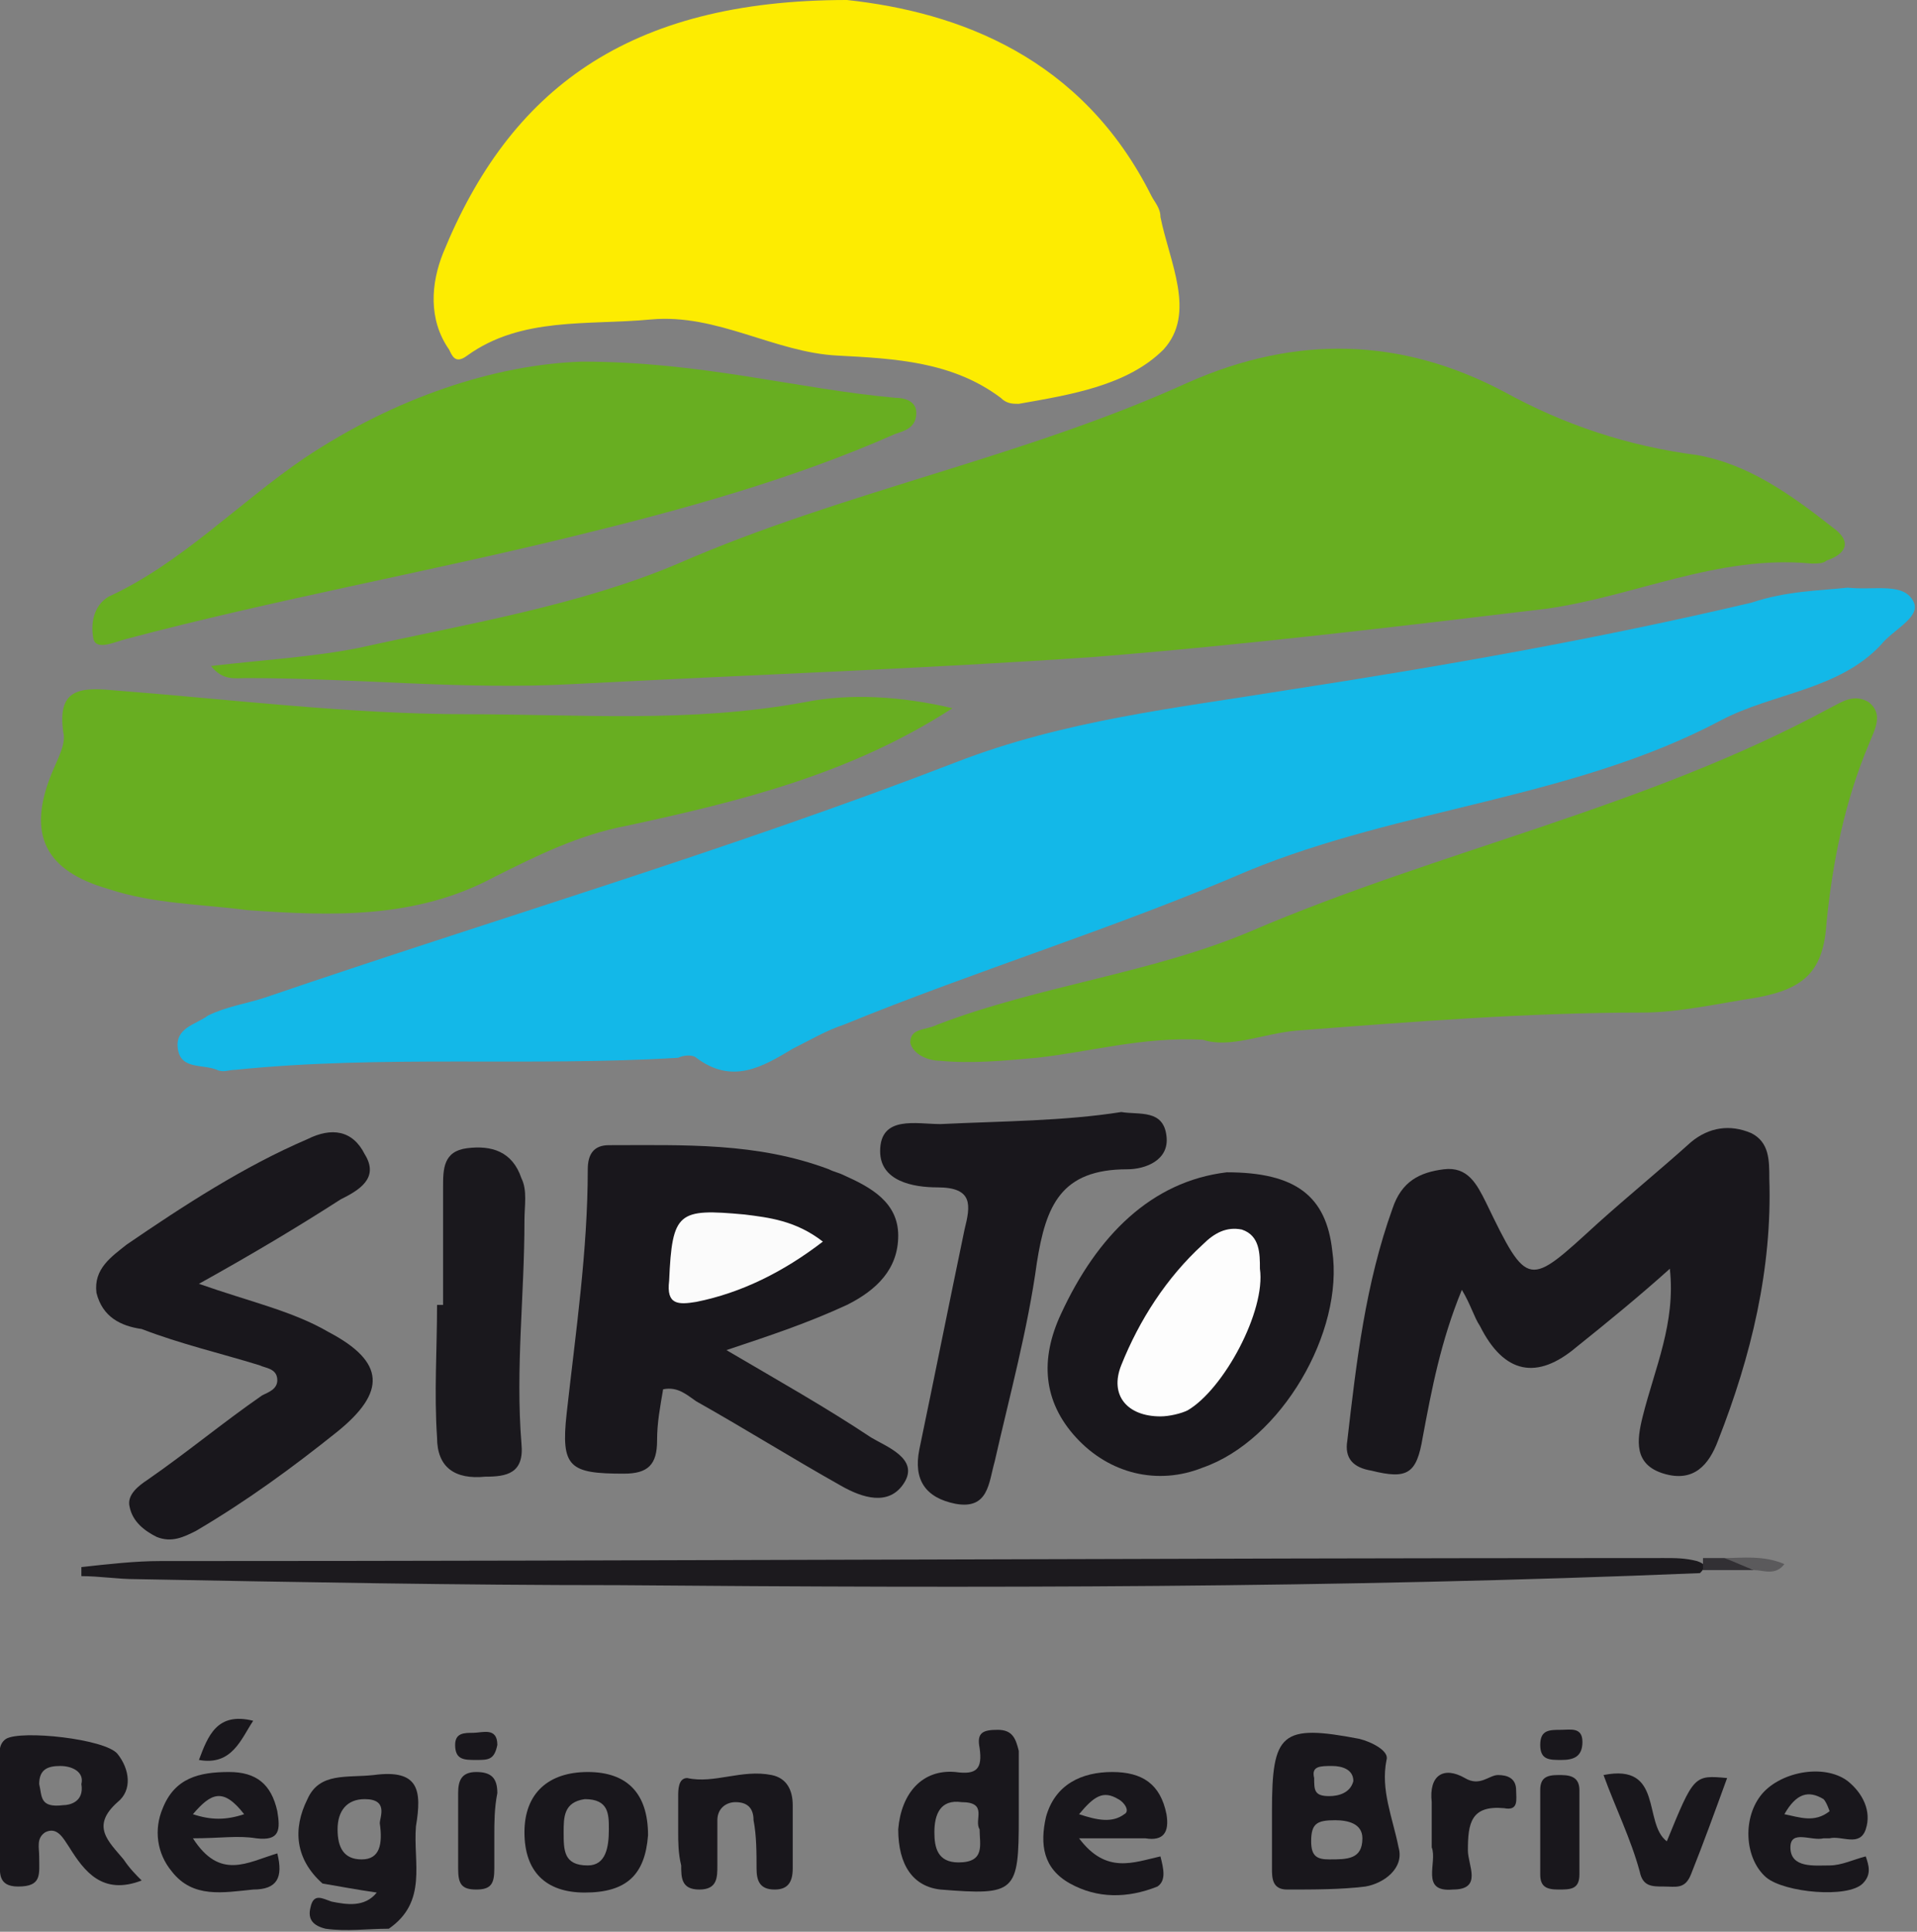
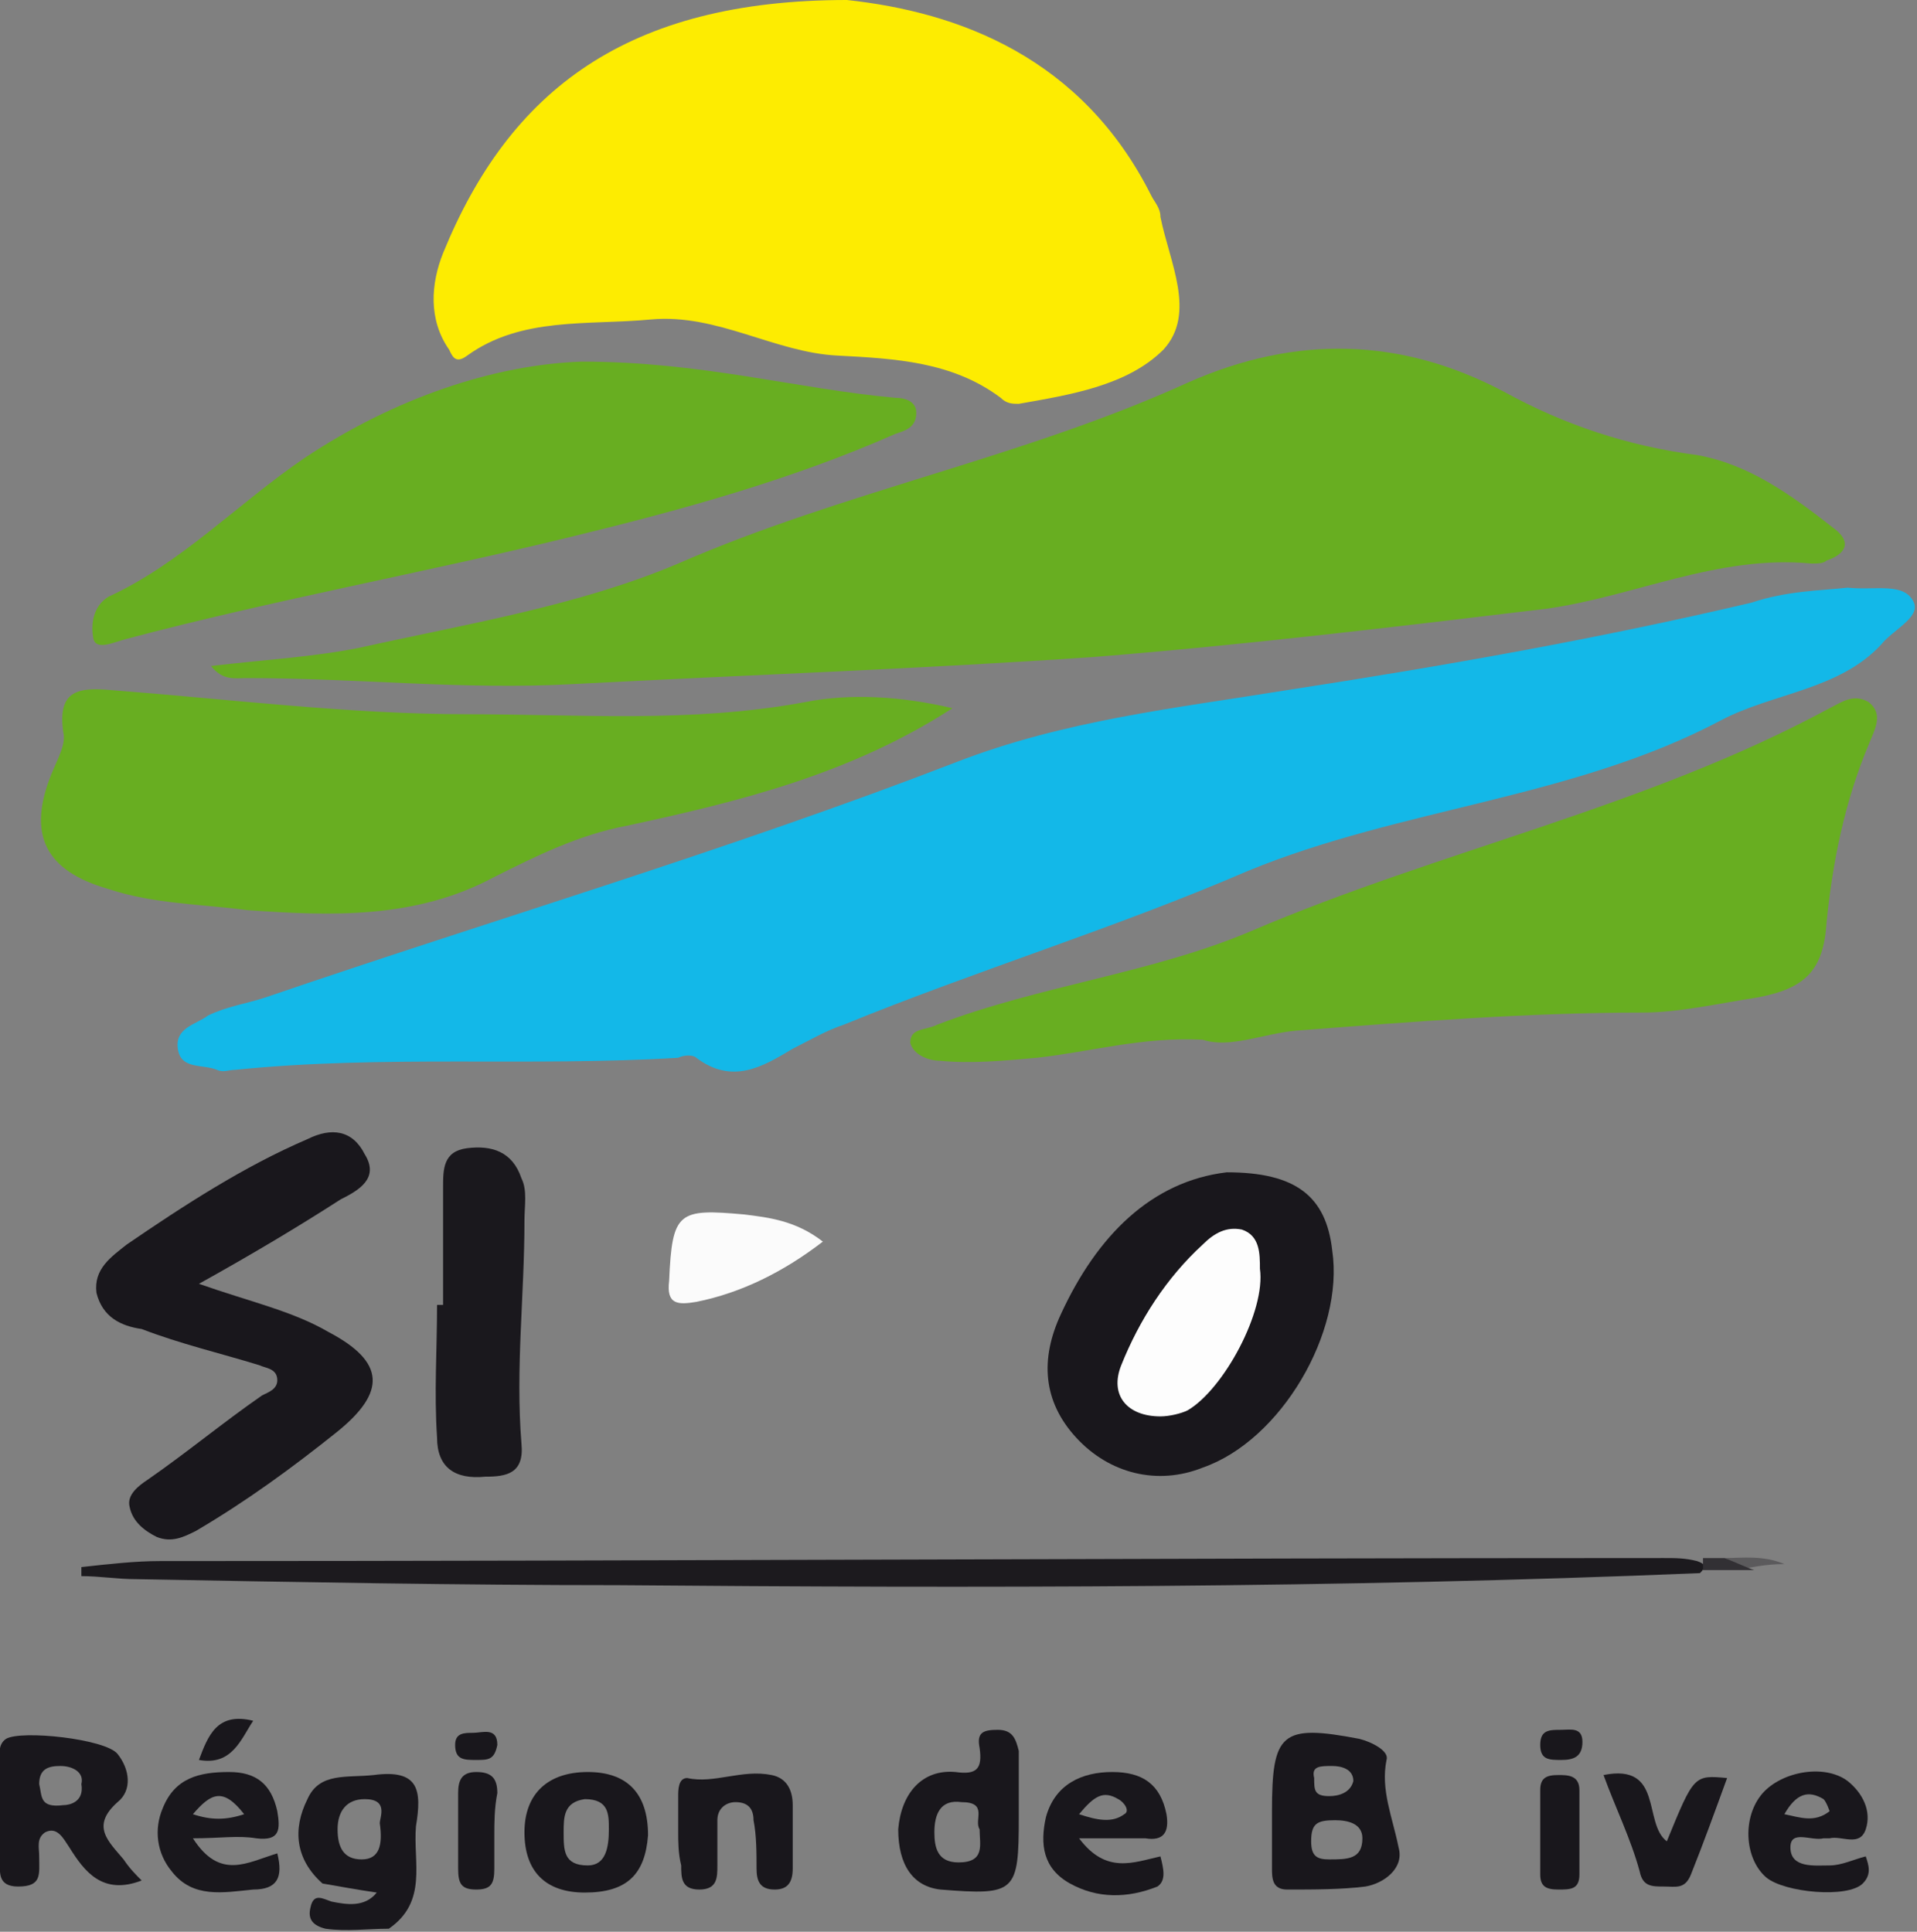
<svg xmlns="http://www.w3.org/2000/svg" version="1.1" id="Calque_1" x="0px" y="0px" viewBox="0 0 63.6 64.1" style="enable-background:new 0 0 63.6 64.1;" xml:space="preserve">
  <rect x="0" y="0" width="63.6" height="64.1" fill="#808080" stroke="none" />
  <style type="text/css">
	.st0{fill:#13B8E8;}
	.st1{fill:#68AE21;}
	.st2{fill:#FDEC01;}
	.st3{fill:#19171C;}
	.st4{fill:#1C1A1E;}
	.st5{fill:#1A181D;}
	.st6{fill:#5B5A5C;}
	.st7{fill:#323034;}
	.st8{fill:#FBFBFB;}
	.st9{fill:#FDFDFD;}
</style>
  <g>
    <path class="st0" d="M61.3,19.5c0.9,0.1,1.9-0.2,2.2,0.5c0.2,0.5-0.7,0.9-1.1,1.4c-1.4,1.5-3.6,1.6-5.3,2.5   c-4.9,2.6-10.6,2.9-15.7,5c-4.4,1.9-9,3.3-13.4,5.1c-0.6,0.2-1.1,0.5-1.7,0.8c-1,0.6-2,1.2-3.2,0.3c-0.1-0.1-0.4-0.1-0.6,0   c-4.9,0.3-9.8-0.1-14.7,0.4c-0.2,0-0.4,0.1-0.6,0c-0.5-0.2-1.2,0-1.3-0.7c-0.1-0.7,0.6-0.8,1-1.1c0.6-0.3,1.3-0.4,1.9-0.6   c7.6-2.6,15.4-4.9,22.9-7.8c3.6-1.4,7.3-1.8,11-2.4c5.2-0.8,10.3-1.7,15.4-2.9C59.3,19.6,60.4,19.6,61.3,19.5z" />
    <path class="st1" d="M7,22.1c1.7-0.2,3.4-0.3,4.9-0.6c3.6-0.8,7.3-1.4,10.6-2.8c5.5-2.4,11.4-3.5,16.9-6c3.6-1.6,7.1-1.5,10.5,0.3   c2,1.1,4.1,1.8,6.4,2.1c1.7,0.3,3.1,1.3,4.5,2.4c0.7,0.5,0.4,0.9-0.2,1.1c-0.1,0.1-0.3,0.1-0.5,0.1c-3.1-0.3-5.9,1.1-8.8,1.5   c-5,0.6-10,1.2-15,1.6c-5.8,0.4-11.6,0.6-17.3,0.9c-3.6,0.2-7.2-0.2-10.8-0.2C7.8,22.5,7.4,22.6,7,22.1z" />
    <path class="st2" d="M28.1,0c3.7,0.4,7.8,1.9,10.1,6.5c0.1,0.2,0.3,0.4,0.3,0.7c0.3,1.5,1.2,3.2,0.1,4.4c-1.2,1.2-3.1,1.5-4.8,1.8   c-0.2,0-0.4,0-0.6-0.2c-1.6-1.2-3.5-1.3-5.4-1.4c-2.1-0.1-4-1.4-6.2-1.2c-2.1,0.2-4.3-0.1-6.1,1.2c-0.4,0.3-0.5,0-0.6-0.2   c-0.7-1-0.6-2.2-0.2-3.2C16.9,3,20.8,0,28.1,0z" />
    <path class="st1" d="M39.9,34.5c-2-0.1-3.7,0.4-5.5,0.6c-1.1,0.1-2.2,0.2-3.2,0.1c-0.4,0-0.9-0.2-1-0.6c0-0.5,0.5-0.4,0.9-0.6   c3.4-1.3,7.1-1.7,10.4-3.1c6.3-2.7,13.1-4.1,19.2-7.4c0.4-0.2,0.8-0.5,1.3-0.2c0.5,0.4,0.2,0.9,0,1.4c-0.8,1.9-1.2,3.9-1.4,5.9   c-0.1,1.6-0.7,2.2-2.3,2.5c-1.3,0.2-2.6,0.5-3.8,0.5c-3.8,0-7.6,0.3-11.5,0.6C41.9,34.3,40.8,34.8,39.9,34.5z" />
    <path class="st1" d="M31.6,23.5c-3.4,2.2-7.1,3.1-10.8,3.9c-1.6,0.3-3,1-4.4,1.7c-2.6,1.4-5.4,1.3-8.2,1.1C6.7,30,5.1,30,3.6,29.5   c-2.1-0.6-2.7-1.8-1.9-3.8c0.2-0.5,0.5-1,0.4-1.4c-0.2-1.4,0.5-1.5,1.6-1.4c3.9,0.3,7.9,0.8,11.8,0.8c3.7,0,7.4,0.3,11.2-0.4   C28.2,23,29.9,23.1,31.6,23.5z" />
    <path class="st1" d="M19.3,12c4,0,7.1,0.9,10.4,1.2c0.3,0,0.7,0.1,0.7,0.5c0,0.5-0.4,0.6-0.7,0.7c-3.4,1.5-7,2.5-10.7,3.4   c-4.9,1.2-9.9,2.1-14.8,3.4c-0.4,0.1-1,0.4-1.1,0c-0.1-0.5,0-1.1,0.5-1.4c2.4-1.1,4.3-3.1,6.5-4.6C13.1,13.2,16.4,12.1,19.3,12z" />
-     <path class="st3" d="M55.4,42.1c-1,0.9-2.1,1.8-3.1,2.6c-1.3,1.1-2.4,0.9-3.2-0.7c-0.2-0.3-0.3-0.7-0.6-1.2c-0.7,1.7-1,3.3-1.3,4.9   c-0.2,1.2-0.5,1.4-1.7,1.1c-0.6-0.1-0.9-0.4-0.8-1c0.3-2.6,0.6-5.2,1.5-7.7c0.3-0.9,0.9-1.2,1.7-1.3c0.8-0.1,1.1,0.5,1.4,1.1   c1.4,2.9,1.4,2.8,3.7,0.7c1-0.9,2.1-1.8,3.1-2.7c0.6-0.5,1.3-0.6,2-0.3c0.6,0.3,0.6,0.9,0.6,1.5c0.1,3-0.6,5.9-1.7,8.7   c-0.3,0.8-0.8,1.4-1.8,1.1c-1-0.3-0.9-1.1-0.7-1.9C54.9,45.4,55.6,43.9,55.4,42.1z" />
-     <path class="st3" d="M24.1,44.8c1.7,1,3.3,1.9,4.8,2.9c0.5,0.3,1.6,0.7,1.1,1.5c-0.5,0.8-1.4,0.5-2.1,0.1c-1.6-0.9-3.2-1.9-4.8-2.8   c-0.3-0.2-0.6-0.5-1.1-0.4c-0.1,0.6-0.2,1.1-0.2,1.7c0,0.8-0.3,1.1-1.1,1.1c-1.8,0-2.1-0.2-1.9-2c0.3-2.7,0.7-5.4,0.7-8.1   c0-0.5,0.2-0.8,0.7-0.8c2.5,0,4.9-0.1,7.3,0.8c0.2,0.1,0.3,0.1,0.5,0.2c0.9,0.4,1.8,0.9,1.8,2c0,1.1-0.7,1.8-1.7,2.3   C26.8,43.9,25.6,44.3,24.1,44.8z" />
    <path class="st3" d="M6.6,42.6c1.7,0.6,3.1,0.9,4.3,1.6c1.9,1,1.9,2,0.3,3.3c-1.5,1.2-3,2.3-4.7,3.3C6.1,51,5.7,51.2,5.2,51   c-0.4-0.2-0.8-0.5-0.9-1c-0.1-0.4,0.3-0.7,0.6-0.9c1.3-0.9,2.5-1.9,3.8-2.8c0.2-0.1,0.5-0.2,0.5-0.5c0-0.4-0.4-0.4-0.6-0.5   c-1.3-0.4-2.6-0.7-3.9-1.2C4,44,3.4,43.7,3.2,42.9c-0.1-0.8,0.5-1.2,1-1.6c1.9-1.3,3.9-2.6,6-3.5c0.8-0.4,1.5-0.3,1.9,0.5   c0.5,0.8-0.2,1.2-0.8,1.5C9.9,40.7,8.4,41.6,6.6,42.6z" />
    <path class="st3" d="M40.7,38.9c2.3,0,3.3,0.8,3.5,2.6c0.4,2.7-1.7,6.3-4.3,7.2c-1.5,0.6-3.1,0.2-4.2-1c-1.1-1.2-1.2-2.6-0.5-4.1   C36.4,41,38.2,39.2,40.7,38.9z" />
-     <path class="st3" d="M37.2,36.9c0.6,0.1,1.4-0.1,1.5,0.8c0.1,0.8-0.7,1.1-1.3,1.1c-2.2,0-2.7,1.2-3,3.1c-0.3,2.2-0.9,4.4-1.4,6.6   c-0.2,0.7-0.2,1.6-1.3,1.4c-1-0.2-1.4-0.8-1.2-1.8c0.5-2.4,1-4.9,1.5-7.3c0.2-0.8,0.3-1.4-0.9-1.4c-0.8,0-1.9-0.2-1.9-1.2   c0-1.2,1.2-0.9,2-0.9C33.3,37.2,35.3,37.2,37.2,36.9z" />
    <path class="st4" d="M56.4,52.2c-12,0.5-24,0.5-35.9,0.4c-5.3,0-10.6-0.1-16-0.2c-0.6,0-1.2-0.1-1.8-0.1c0-0.1,0-0.2,0-0.3   c0.9-0.1,1.8-0.2,2.6-0.2c16.6,0,33.3-0.1,49.9-0.1c0.4,0,0.7,0,1.1,0.1C56.6,51.9,56.6,52,56.4,52.2z" />
    <path class="st5" d="M14.7,43.3c0-1.3,0-2.6,0-3.9c0-0.6,0-1.2,0.8-1.3c0.8-0.1,1.5,0.1,1.8,1c0.2,0.4,0.1,0.9,0.1,1.4   c0,2.5-0.3,4.9-0.1,7.4c0.1,1-0.5,1.1-1.2,1.1c-1,0.1-1.6-0.3-1.6-1.3c-0.1-1.5,0-2.9,0-4.4C14.6,43.3,14.6,43.3,14.7,43.3z" />
    <path class="st3" d="M4.1,61.7c-0.5-0.6-1.1-1.1-0.2-1.9c0.5-0.4,0.4-1.1,0-1.6c-0.4-0.5-3.2-0.8-3.7-0.5C-0.1,57.9,0,58.3,0,58.5   c0,1.1,0,2.2,0,3.2c0,0.4-0.1,0.9,0.6,0.9c0.8,0,0.7-0.4,0.7-1c0-0.3-0.1-0.6,0.2-0.8c0.4-0.2,0.6,0.2,0.8,0.5   c0.5,0.8,1.1,1.6,2.4,1.1C4.5,62.2,4.3,62,4.1,61.7z M2.1,59.9c-0.8,0.1-0.7-0.3-0.8-0.7c0-0.5,0.3-0.6,0.7-0.6   c0.4,0,0.8,0.2,0.7,0.6C2.8,59.8,2.3,59.9,2.1,59.9z" />
    <path class="st3" d="M46.4,61.3c-0.2-1-0.6-1.9-0.4-2.9c0.1-0.3-0.5-0.6-0.9-0.7c-2.6-0.5-2.9-0.2-2.9,2.4V62c0,0.3,0,0.7,0.5,0.7   c0.9,0,1.8,0,2.6-0.1C45.9,62.5,46.6,62,46.4,61.3z M44.2,58.6c0.3,0,0.7,0.1,0.7,0.5c-0.1,0.4-0.5,0.5-0.8,0.5   c-0.5,0-0.5-0.2-0.5-0.6C43.5,58.6,43.8,58.6,44.2,58.6z M44.1,61.7c-0.4,0-0.6-0.1-0.6-0.6c0-0.6,0.2-0.7,0.8-0.7   c0.4,0,0.9,0.1,0.9,0.6C45.2,61.7,44.7,61.7,44.1,61.7z" />
    <path class="st3" d="M12.4,58.9c-0.9,0.1-1.8-0.1-2.2,0.8c-0.5,1-0.4,2,0.5,2.8c0.6,0.1,1.1,0.2,1.8,0.3c-0.4,0.5-1,0.4-1.5,0.3   c-0.3-0.1-0.6-0.3-0.7,0.2c-0.1,0.4,0.1,0.6,0.5,0.7c0.7,0.1,1.4,0,2.1,0c1.3-0.9,0.8-2.2,0.9-3.4C14,59.4,13.9,58.7,12.4,58.9z    M12,61.7c-0.6,0-0.8-0.4-0.8-1c0-0.6,0.3-1,0.9-1c0.8,0,0.5,0.6,0.5,0.8C12.7,61.2,12.6,61.7,12,61.7z" />
    <path class="st3" d="M33.1,57.4c-0.5,0-0.7,0.1-0.6,0.6c0.1,0.7-0.1,0.9-0.8,0.8c-1.1-0.1-1.8,0.7-1.9,1.9c0,1.2,0.5,1.9,1.4,2   c2.5,0.2,2.6,0.1,2.6-2.4v-0.2c0-0.7,0-1.3,0-2C33.7,57.7,33.6,57.4,33.1,57.4z M32.5,60.7c0,0.5,0.2,1.1-0.7,1.1   c-0.7,0-0.8-0.5-0.8-1c0-0.6,0.2-1.1,0.9-1C32.8,59.8,32.3,60.4,32.5,60.7z" />
    <path class="st3" d="M35.8,61c0.9,0,1.6,0,2.2,0c0.6,0.1,0.8-0.2,0.7-0.8c-0.2-1-0.8-1.4-1.8-1.4c-1,0-1.9,0.4-2.2,1.5   c-0.2,0.9-0.1,1.7,0.8,2.2c0.9,0.5,1.9,0.5,2.9,0.1c0.3-0.2,0.2-0.6,0.1-1C37.6,61.8,36.7,62.2,35.8,61z M37.1,59.7   c0.2,0.1,0.4,0.4,0.2,0.5c-0.4,0.3-0.9,0.2-1.5,0C36.3,59.6,36.6,59.4,37.1,59.7z" />
    <path class="st3" d="M6.4,61c0.9,0,1.5-0.1,2.1,0c0.8,0.1,0.8-0.3,0.7-0.9c-0.2-0.9-0.7-1.3-1.6-1.3c-1,0-1.8,0.2-2.2,1.2   c-0.3,0.7-0.2,1.5,0.3,2.1c0.7,0.9,1.7,0.7,2.7,0.6c0.8,0,1-0.4,0.8-1.2C8.2,61.8,7.3,62.4,6.4,61z M8.1,60.2   c-0.6,0.2-1.1,0.2-1.7,0C7,59.5,7.4,59.3,8.1,60.2z" />
    <path class="st3" d="M60.5,61c0.1,0,0.2,0,0.2,0c0.4-0.1,1,0.3,1.2-0.3c0.2-0.6-0.1-1.2-0.6-1.6c-0.8-0.6-2.3-0.3-2.9,0.5   c-0.6,0.8-0.5,2.1,0.2,2.7c0.6,0.5,2.7,0.7,3.2,0.2c0.3-0.3,0.2-0.6,0.1-0.9c-0.4,0.1-0.8,0.3-1.2,0.3c-0.5,0-1.3,0.1-1.3-0.6   C59.4,60.7,60.1,61.1,60.5,61z M59.2,60.2c0.4-0.7,0.8-0.8,1.3-0.5c0.1,0.1,0.2,0.4,0.2,0.4C60.2,60.5,59.7,60.3,59.2,60.2z" />
    <path class="st3" d="M19.5,58.8c-1.3,0-2.1,0.7-2.1,2c0,1.3,0.7,2,2,2c1.4,0,2-0.6,2.1-1.9C21.5,59.5,20.8,58.8,19.5,58.8z    M19.5,61.9c-0.8,0-0.8-0.5-0.8-1.1c0-0.5,0-1,0.7-1.1c0.8,0,0.8,0.5,0.8,1C20.2,61.3,20.1,61.9,19.5,61.9z" />
    <path class="st3" d="M22.5,60.8c0-0.4,0-0.8,0-1.2c0-0.2,0-0.6,0.3-0.6c0.9,0.2,1.8-0.3,2.8-0.1c0.5,0.1,0.7,0.5,0.7,1   c0,0.7,0,1.4,0,2.1c0,0.5-0.2,0.7-0.6,0.7c-0.5,0-0.6-0.3-0.6-0.7c0-0.5,0-1.1-0.1-1.6c0-0.4-0.2-0.6-0.6-0.6   c-0.3,0-0.6,0.2-0.6,0.6c0,0.5,0,1,0,1.5c0,0.4,0,0.8-0.6,0.8c-0.6,0-0.6-0.4-0.6-0.8C22.5,61.5,22.5,61.1,22.5,60.8z" />
    <path class="st3" d="M55.3,61.1c0.9-2.2,0.9-2.2,2-2.1c-0.4,1.1-0.8,2.2-1.2,3.2c-0.2,0.5-0.5,0.4-0.9,0.4c-0.4,0-0.7,0-0.8-0.5   c-0.3-1.1-0.8-2.1-1.2-3.2C55.2,58.5,54.5,60.5,55.3,61.1z" />
-     <path class="st3" d="M47.5,60.8c0-0.3,0-0.7,0-1c-0.1-0.9,0.4-1.2,1.1-0.8c0.5,0.3,0.8-0.1,1.1-0.1c0.3,0,0.6,0.1,0.6,0.5   c0,0.3,0.1,0.7-0.4,0.6c-1.1-0.1-1.2,0.5-1.2,1.4c0,0.5,0.5,1.3-0.5,1.3c-1.1,0.1-0.5-0.9-0.7-1.4C47.5,61.2,47.5,61,47.5,60.8z" />
    <path class="st3" d="M52.4,60.7c0,0.5,0,1,0,1.5c0,0.5-0.3,0.5-0.7,0.5c-0.4,0-0.6-0.1-0.6-0.5c0-0.9,0-1.9,0-2.8   c0-0.4,0.2-0.5,0.6-0.5c0.3,0,0.7,0,0.7,0.5C52.4,59.8,52.4,60.3,52.4,60.7z" />
    <path class="st3" d="M16.4,60.9c0,0.4,0,0.7,0,1.1c0,0.5-0.1,0.7-0.6,0.7c-0.5,0-0.6-0.2-0.6-0.7c0-0.8,0-1.7,0-2.5   c0-0.4,0.1-0.7,0.6-0.7c0.5,0,0.7,0.2,0.7,0.7C16.4,60,16.4,60.5,16.4,60.9z" />
    <path class="st3" d="M6.6,58.4c0.3-0.8,0.6-1.6,1.8-1.3C8,57.7,7.7,58.6,6.6,58.4z" />
    <path class="st3" d="M51.1,57.9c0-0.5,0.3-0.5,0.7-0.5c0.3,0,0.7-0.1,0.7,0.4c0,0.5-0.3,0.6-0.7,0.6C51.4,58.4,51.1,58.4,51.1,57.9   z" />
    <path class="st3" d="M15.8,58.4c-0.4,0-0.7,0-0.7-0.5c0-0.4,0.3-0.4,0.6-0.4c0.3,0,0.8-0.2,0.8,0.4C16.4,58.4,16.2,58.4,15.8,58.4z   " />
-     <path class="st6" d="M57.2,51.7c0.6,0,1.3-0.1,2,0.2c-0.3,0.4-0.7,0.2-1,0.2C57.9,51.9,57.3,52.4,57.2,51.7z" />
+     <path class="st6" d="M57.2,51.7c0.6,0,1.3-0.1,2,0.2C57.9,51.9,57.3,52.4,57.2,51.7z" />
    <path class="st7" d="M57.2,51.7c0.3,0.1,0.7,0.3,1,0.4c-0.6,0-1.2,0-1.7,0c0-0.1,0-0.3,0-0.4C56.7,51.7,56.9,51.7,57.2,51.7z" />
    <path class="st8" d="M27.3,41.2c-1.3,1-2.7,1.7-4.2,2c-0.6,0.1-1,0.1-0.9-0.7c0.1-2.3,0.3-2.4,2.5-2.2   C25.5,40.4,26.4,40.5,27.3,41.2z" />
    <path class="st9" d="M38.5,47c-1.1,0-1.7-0.7-1.3-1.7c0.6-1.5,1.5-2.9,2.7-4c0.4-0.4,0.8-0.6,1.3-0.5c0.6,0.2,0.6,0.8,0.6,1.3   c0.2,1.4-1.2,4-2.4,4.7C39.2,46.9,38.8,47,38.5,47z" />
  </g>
</svg>